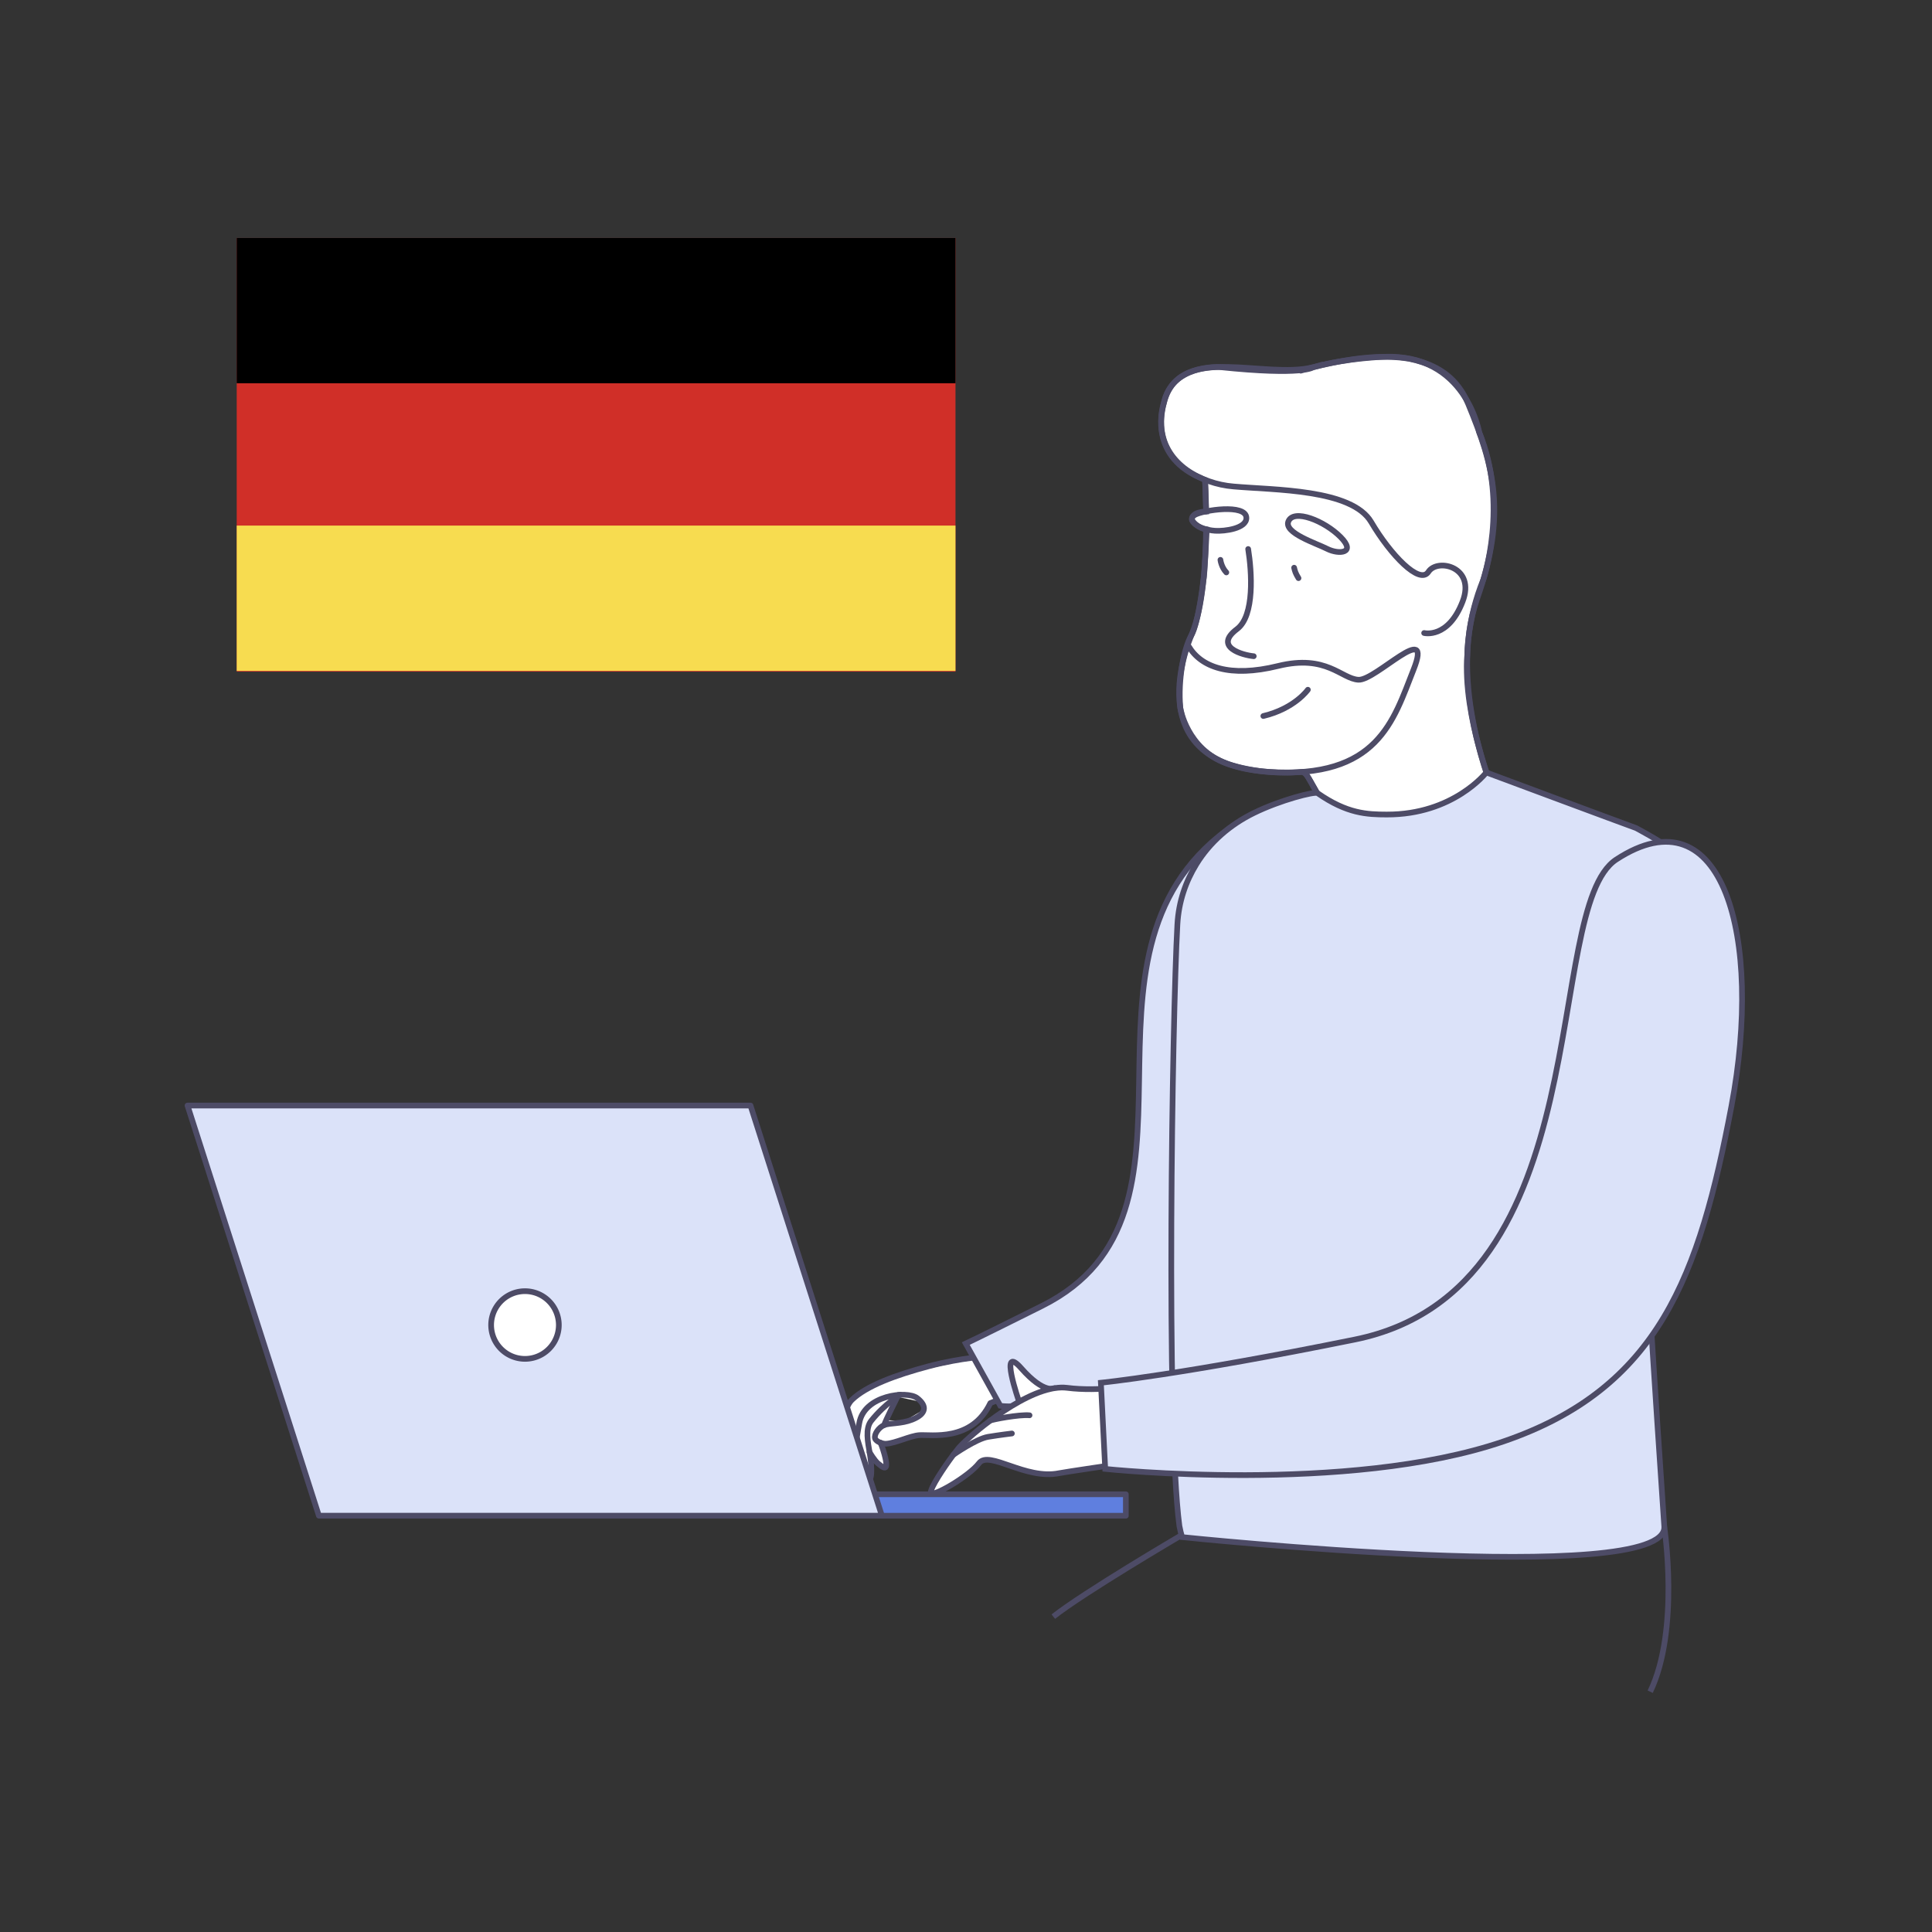
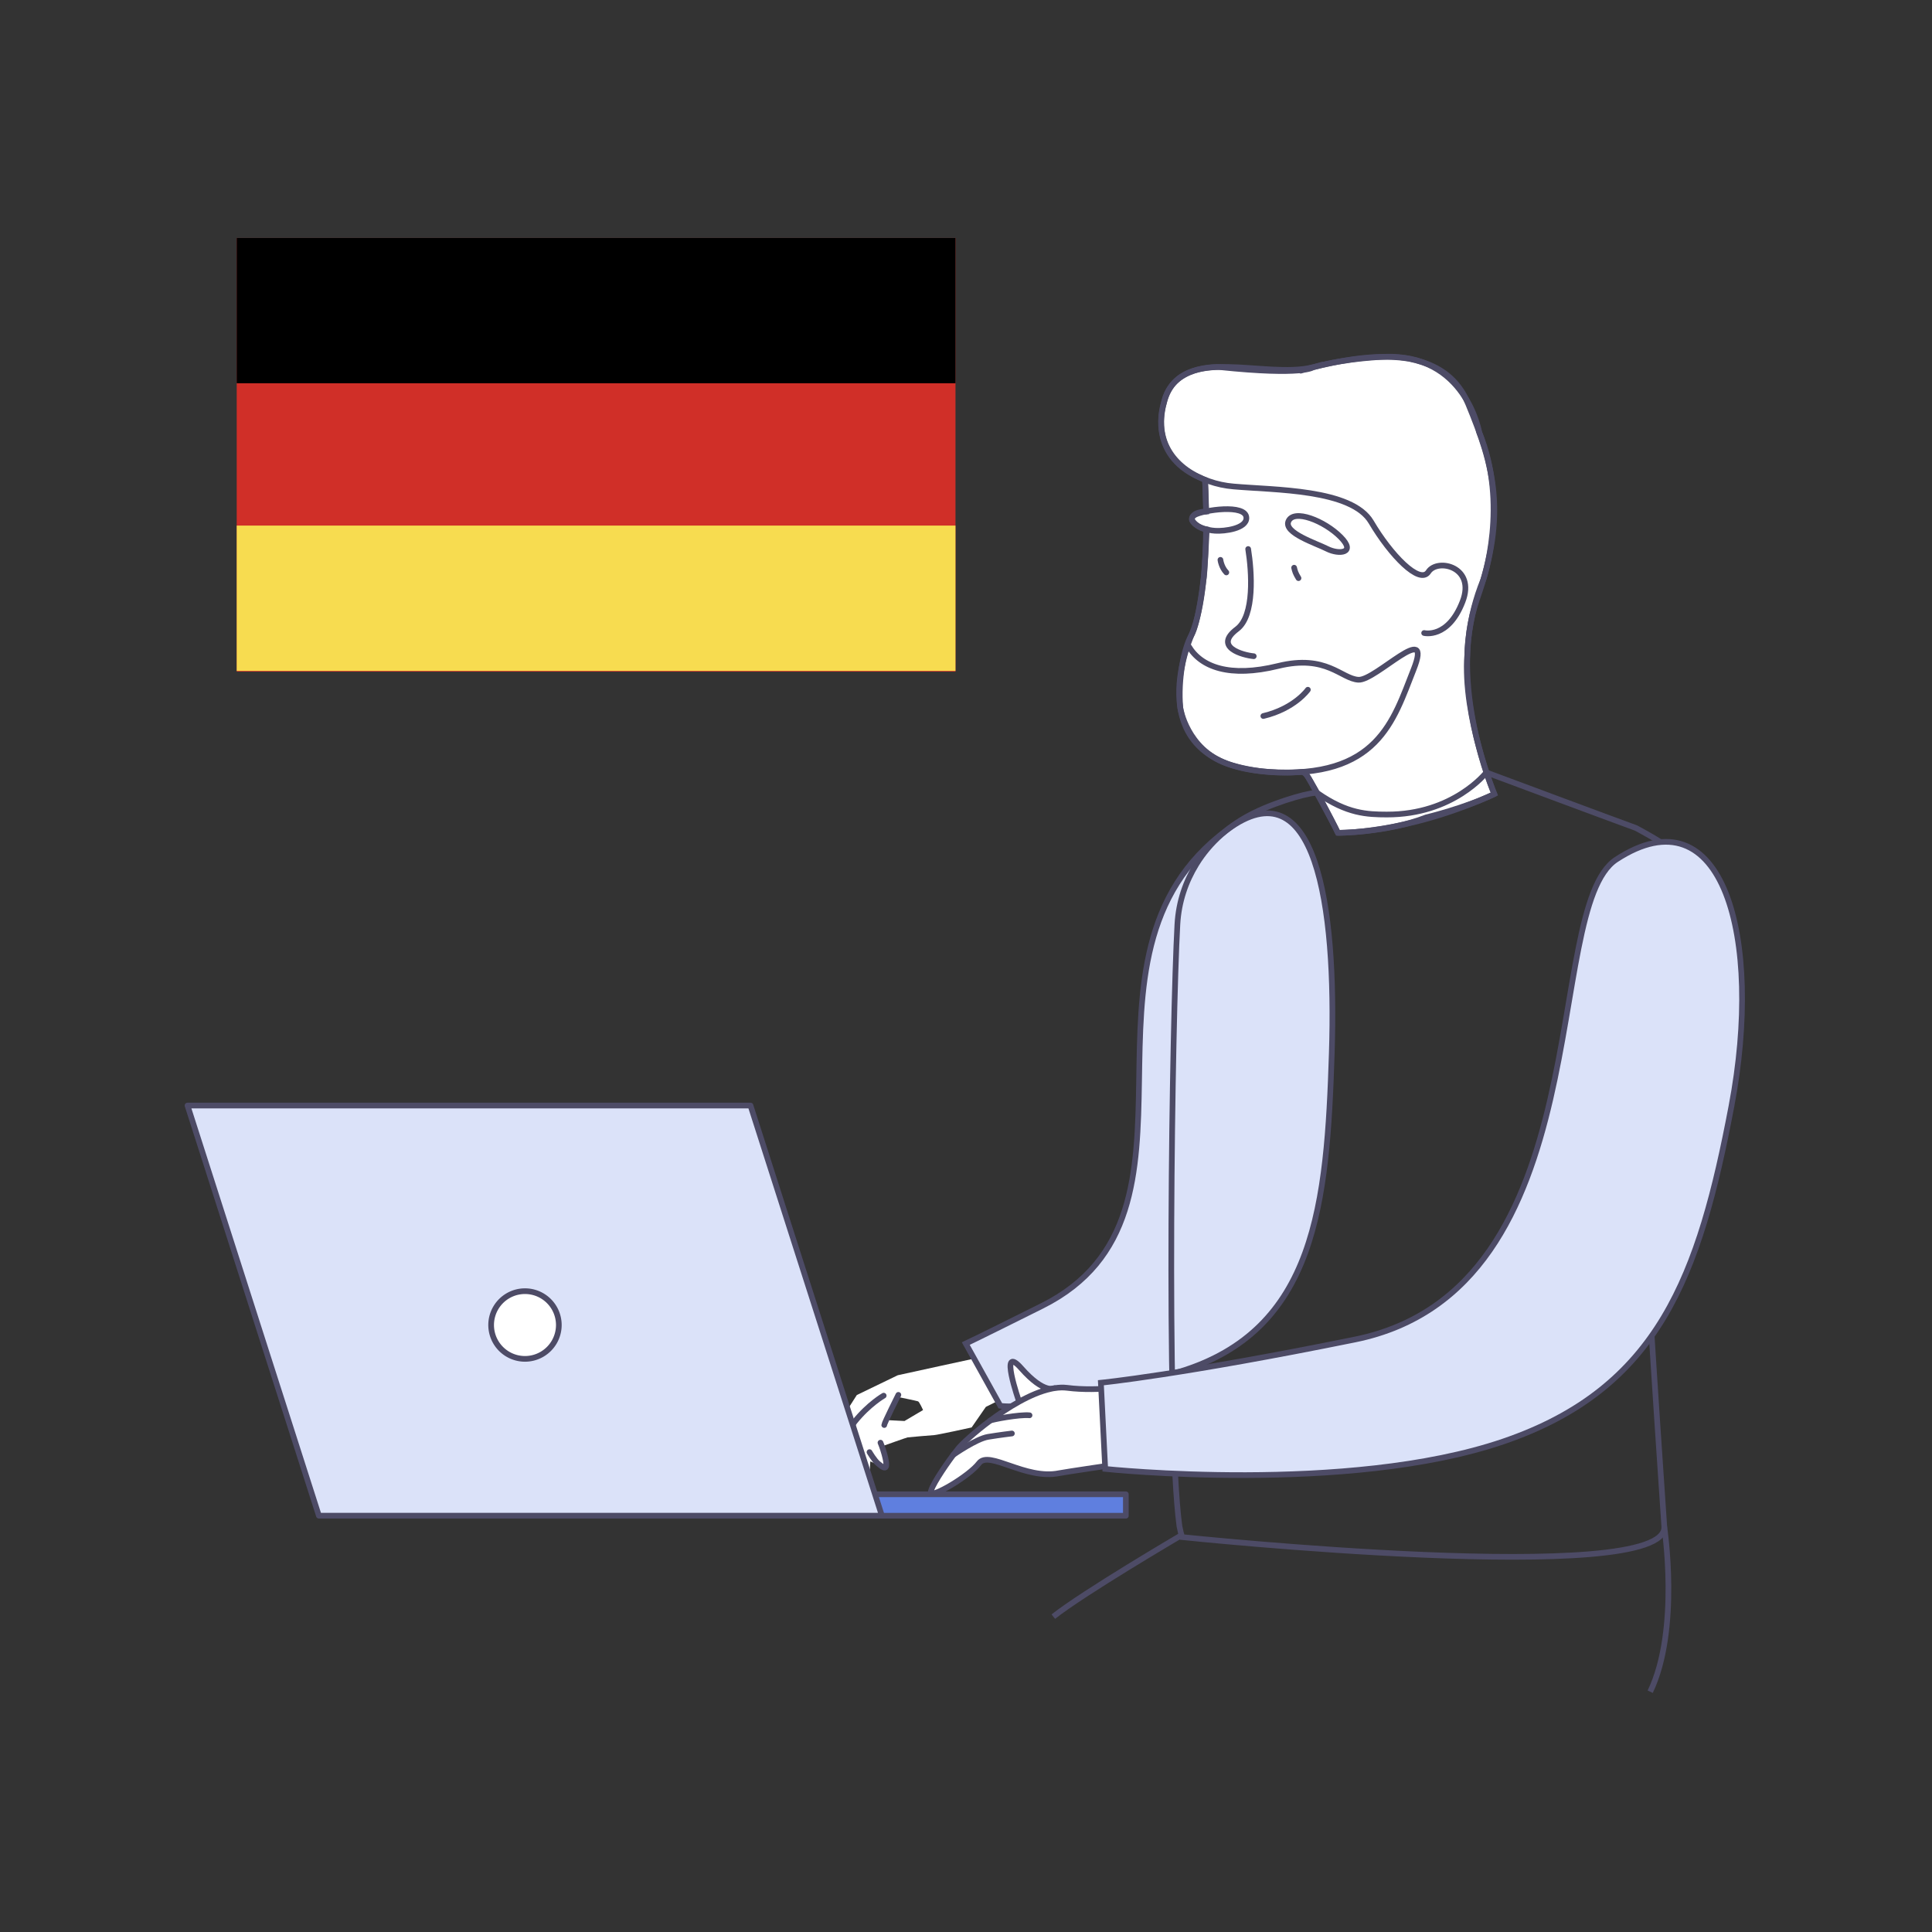
<svg xmlns="http://www.w3.org/2000/svg" width="544" height="544" fill="none" viewBox="0 0 544 544">
  <rect x="0" y="0" width="544" height="544" fill="#333333" stroke="none" />
  <g clip-path="url(#a)">
    <path fill="#fff" stroke="#4D4B66" stroke-miterlimit="10" stroke-width="1.6" d="M368.5 219.09s6.78 12.35 8.22 15.41c0 0 13.67.02 24.88-4.35 0 0 10.9-2.61 19.17-6.57 0 0-8.98-21.91-7.62-39.19 0 0-.06-10.08 4.5-21.13 0 0 7.21-21.23-1.14-41.54 0 0-3.8-22.36-26.97-21.24 0 0-10.42.36-19.22 2.78s-.6.15-.6.15-2.53 2.45-26.44-.06c0 0-13.47-.73-15.61 10.25 0 0-4.82 14.19 10.01 20.8l1.63.74.3 8.87s-4.26.06-3.99 2.42c0 0 1.31 2.26 4.16 2.66 0 0-.59 13.31-.91 14.17 0 0-1.4 12.19-3.42 15.64s-3.83 12.22-3.1 20.48c0 0 1.82 11.54 13.11 15.63 0 0 8.71 3.3 20.6 2.4 0-.02 1.31-.42 2.44 1.68Z" />
    <path stroke="#4D4B66" stroke-linecap="round" stroke-linejoin="round" stroke-miterlimit="10" stroke-width="1.6" d="M339.599 149.02c-.11 9.7-.92 22.07-3.92 29.29-5.19 12.44-9.53 36.93 21.44 39.02 30.95 2.09 35.24-14.52 40.91-28.81 5.66-14.29-10.66 3.16-15.52 2.88-4.85-.27-8.96-7.24-22.63-3.88-13.66 3.37-21.73.29-25.16-5.52m4.892-38.01c-.06-4.56-.22-7.93-.3-8.87" />
    <path stroke="#4D4B66" stroke-linecap="round" stroke-linejoin="round" stroke-miterlimit="10" stroke-width="1.6" d="M350.95 145.81c-.07-4.04-12.24-2.18-14.56-.8-2.33 1.37.89 4.1 5.75 4.44 2.7.18 8.87-.64 8.81-3.64m11.819 1c1.49-3.65 10.21-.15 14.72 4.42s-.52 4.95-3.75 3.33c-3.22-1.63-12.28-4.5-10.97-7.75m1.622 13.04c.24 1.03.37 1.53 1.23 2.94m-21.98-5.15s.23 2.03 1.66 3.54m7.72 23.59c-3.02-.28-11.5-2.54-4.7-7.65 5.01-3.77 4.15-16.16 3.13-22.53m16.81 39.62s-3.72 5.3-12.54 7.4" />
    <path stroke="#4D4B66" stroke-linecap="round" stroke-linejoin="round" stroke-miterlimit="10" stroke-width="1.6" d="M367.1 217.32h.05c1.24.81 8.3 14.44 9.57 17.18 0 0 19.18.42 44.05-10.92-.19-.26-13.25-31.07-4.83-55.05 8.4-23.93 4.72-37.23-2.55-54.83-2.87-7.02-8.21-10.58-14.39-12.14-.2-.11-.45-.17-.65-.18-.55-.12-1.06-.24-1.61-.37-.96-.14-1.92-.28-2.93-.37h-.1c-8.25-.73-17.2 1.1-23.97 2.76-13.64 3.37-36.7-6.53-41.68 8.91-3.94 12.38 3.37 20.09 12.33 23.18 2.25.8 4.62 1.3 6.95 1.49 11.53 1.02 33.28.71 38.75 10.01s13.66 17.75 16.1 14.04c2.54-3.96 13.46-1.45 9.62 8.4-4.07 10.5-10.81 8.81-10.81 8.81" />
    <path fill="#fff" d="M277.431 381.9c-.53.04-24.64 5.33-24.64 5.33l-11.53 5.57-3.54 5.53.37 13.8 1.95-2.21s4.06 7.05 4.44 6.69c.39-.35.57-5.13.57-5.13l3.89 1.72-.43-6.02s6.79-2.42 7.03-2.45 6.81-.63 7.55-.65 10.49-2.15 10.49-2.15l4.01-5.79 6.41-3.19zm-22.75 18.22-4.46-.23 2.5-6.55s5.41 1.09 5.78 1.24c.38.15 1.41 2.45 1.41 2.45z" />
-     <path stroke="#4D4B66" stroke-linecap="round" stroke-linejoin="round" stroke-miterlimit="10" stroke-width="1.6" d="M278.651 381.86s-7.89.38-17.19 2.85-17.57 5.53-21.61 9.47-2.04 18.09-1.21 18.92c.94.95 1.99-4.35 3.3-12.33 1.31-7.97 13.5-9.31 16.32-7.1 2.82 2.2 2.65 4.44-1.41 6.06-3.09 1.23-6.32.9-7.87 1.53-1.54.63-2.91 2.61-2.59 3.74.28.98 2.2 1.57 3.03 1.53 2.68-.13 6.85-2.26 9.46-2.43 3.29-.22 14.72 1.95 19.97-9.02l5.15-2.09z" />
-     <path stroke="#4D4B66" stroke-linecap="round" stroke-linejoin="round" stroke-miterlimit="10" stroke-width="1.6" d="M240.262 409.61s1.98 4.51 3.67 6.54 1.67-2.75.99-6.8c-.57-3.34-1.35-7.11.39-9.29 3.99-4.97 8.17-7.34 8.17-7.34" />
+     <path stroke="#4D4B66" stroke-linecap="round" stroke-linejoin="round" stroke-miterlimit="10" stroke-width="1.6" d="M240.262 409.61c-.57-3.34-1.35-7.11.39-9.29 3.99-4.97 8.17-7.34 8.17-7.34" />
    <path stroke="#4D4B66" stroke-linecap="round" stroke-linejoin="round" stroke-miterlimit="10" stroke-width="1.6" d="M244.83 408.88s1.46 2.5 2.49 3.28 3.27 3.02 1.69-2.75c-.53-1.94-1.09-3.19-1.09-3.19m1.06-4.97c.01-.57 3.98-8.49 3.98-8.49" />
    <path fill="#DBE2F9" stroke="#4D4B66" stroke-miterlimit="10" stroke-width="1.6" d="M345.551 233.63c-48.81 36.01.02 108.04-52.15 134.08-18.95 9.46-21.46 10.61-21.46 10.61l9.73 17.52s11.49 2.17 50.34-9.57c38.56-11.65 41.63-47.47 42.98-89.67 1.36-42.21-4.66-81.26-29.44-62.97Z" />
    <path fill="#5F7FDF" stroke="#4D4B66" stroke-linecap="round" stroke-linejoin="round" stroke-miterlimit="10" stroke-width="1.6" d="M317.011 420.75h-127.2v6.04h127.2z" />
    <path fill="#DBE2F9" stroke="#4D4B66" stroke-linecap="round" stroke-linejoin="round" stroke-miterlimit="10" stroke-width="1.6" d="M248.311 426.78H89.791L52.8 311.29h158.52z" />
    <path fill="#fff" stroke="#4D4B66" stroke-linecap="round" stroke-linejoin="round" stroke-miterlimit="10" stroke-width="1.6" d="M147.821 382.62a9.53 9.53 0 1 0 0-19.06 9.53 9.53 0 0 0 0 19.06" />
-     <path fill="#DBE2F9" d="M461.661 312.9c.93 31.09 6.85 114.57 6.96 116.99.83 17.19-135.77 2.92-135.77 2.92-.28-.87-.53-1.93-.77-3.17v-.02c-3.78-28.45-2.04-142.47-.56-169.32.37-6.57 2.41-12.19 5.33-16.95 3.84-6.26 9.55-11.17 16.15-14.41 7.53-3.7 17.13-6.13 17.98-5.62 8.35 5.83 14 6.01 19.47 6.03 18.82.07 28.06-11.85 28.06-11.85s39.43 14.69 42.13 15.64c0 0 6.83 3.59 10.08 6.15" />
    <path stroke="#4D4B66" stroke-miterlimit="10" stroke-width="1.6" d="M461.661 312.9c.93 31.09 6.85 114.57 6.96 116.99.83 17.19-135.77 2.92-135.77 2.92-.28-.87-.53-1.93-.77-3.17v-.02c-3.78-28.45-2.04-142.47-.56-169.32.37-6.57 2.41-12.19 5.33-16.95 3.84-6.26 9.55-11.17 16.15-14.41 7.53-3.7 17.13-6.13 17.98-5.62 8.35 5.83 14 6.01 19.47 6.03 18.82.07 28.06-11.85 28.06-11.85s39.43 14.69 42.13 15.64c0 0 6.83 3.59 10.08 6.15" />
    <path fill="#fff" d="M296.962 390.88s-2.92 1.75-9.4-5.61c-6.49-7.36-.6 9.43-.6 9.43" />
    <path stroke="#4D4B66" stroke-linecap="round" stroke-linejoin="round" stroke-miterlimit="10" stroke-width="1.6" d="M296.962 390.88s-2.92 1.75-9.4-5.61c-6.49-7.36-.6 9.43-.6 9.43" />
    <path fill="#fff" stroke="#4D4B66" stroke-linecap="round" stroke-linejoin="round" stroke-miterlimit="10" stroke-width="1.6" d="M321.351 411.33c-7.29 1.05-21.04 3.08-23.13 3.48-9.47 1.95-19.7-6.53-22.54-2.83-2.83 3.72-13.38 9.86-13.59 8.32-.17-1.32 3.61-7 6.37-10.7.02 0 .04-.03.06-.06.47-.62.92-1.19 1.3-1.68 1.08-1.33 4.54-4.54 8.96-7.83 2.49-1.87 5.29-3.75 8.16-5.34 3.04-1.69 6.12-3.02 8.98-3.63.36-.09.69-.15 1.03-.19 1.22-.2 2.4-.23 3.49-.1 9.04 1.17 19.44-.67 21.99-1.18z" />
    <path fill="#fff" d="M268.471 409.61s6.38-4.47 9.73-5.03c3.36-.55 6.72-.95 6.72-.95" />
    <path stroke="#4D4B66" stroke-linecap="round" stroke-linejoin="round" stroke-miterlimit="10" stroke-width="1.6" d="M268.471 409.61s6.38-4.47 9.73-5.03c3.36-.55 6.72-.95 6.72-.95" />
    <path fill="#fff" d="M278.791 400.02c.41-.3 8.27-1.8 11.1-1.51z" />
    <path stroke="#4D4B66" stroke-linecap="round" stroke-linejoin="round" stroke-miterlimit="10" stroke-width="1.6" d="M278.791 400.02c.41-.3 8.27-1.8 11.1-1.51" />
    <path fill="#DBE2F9" stroke="#4D4B66" stroke-miterlimit="10" stroke-width="1.6" d="M455.11 242.01c-21.25 13.89-3.75 120.97-73.59 135.16-48.92 9.94-71.54 12.17-71.54 12.17l1.22 24.27s68.31 7.22 112.1-7.73 55.21-46.74 64.23-94.41c9.01-47.66-2.46-89.05-32.42-69.46Z" />
    <path stroke="#4D4B66" stroke-miterlimit="10" stroke-width="1.6" d="M468.61 429.89s4.45 28.98-3.96 46.45m-132.44-43.8s-27.18 15.96-35.62 22.66" />
    <path fill="#D02F28" d="M269.04 67H66.65v122.11h202.39z" />
    <path fill="#000" d="M269.04 67H66.65v40.92h202.39z" />
    <path fill="#F7DC50" d="M269.04 147.99H66.65v40.92h202.39z" />
  </g>
  <defs>
    <clipPath id="a">
      <path fill="#fff" d="M52 67h439.32v409.69H52z" />
    </clipPath>
  </defs>
</svg>